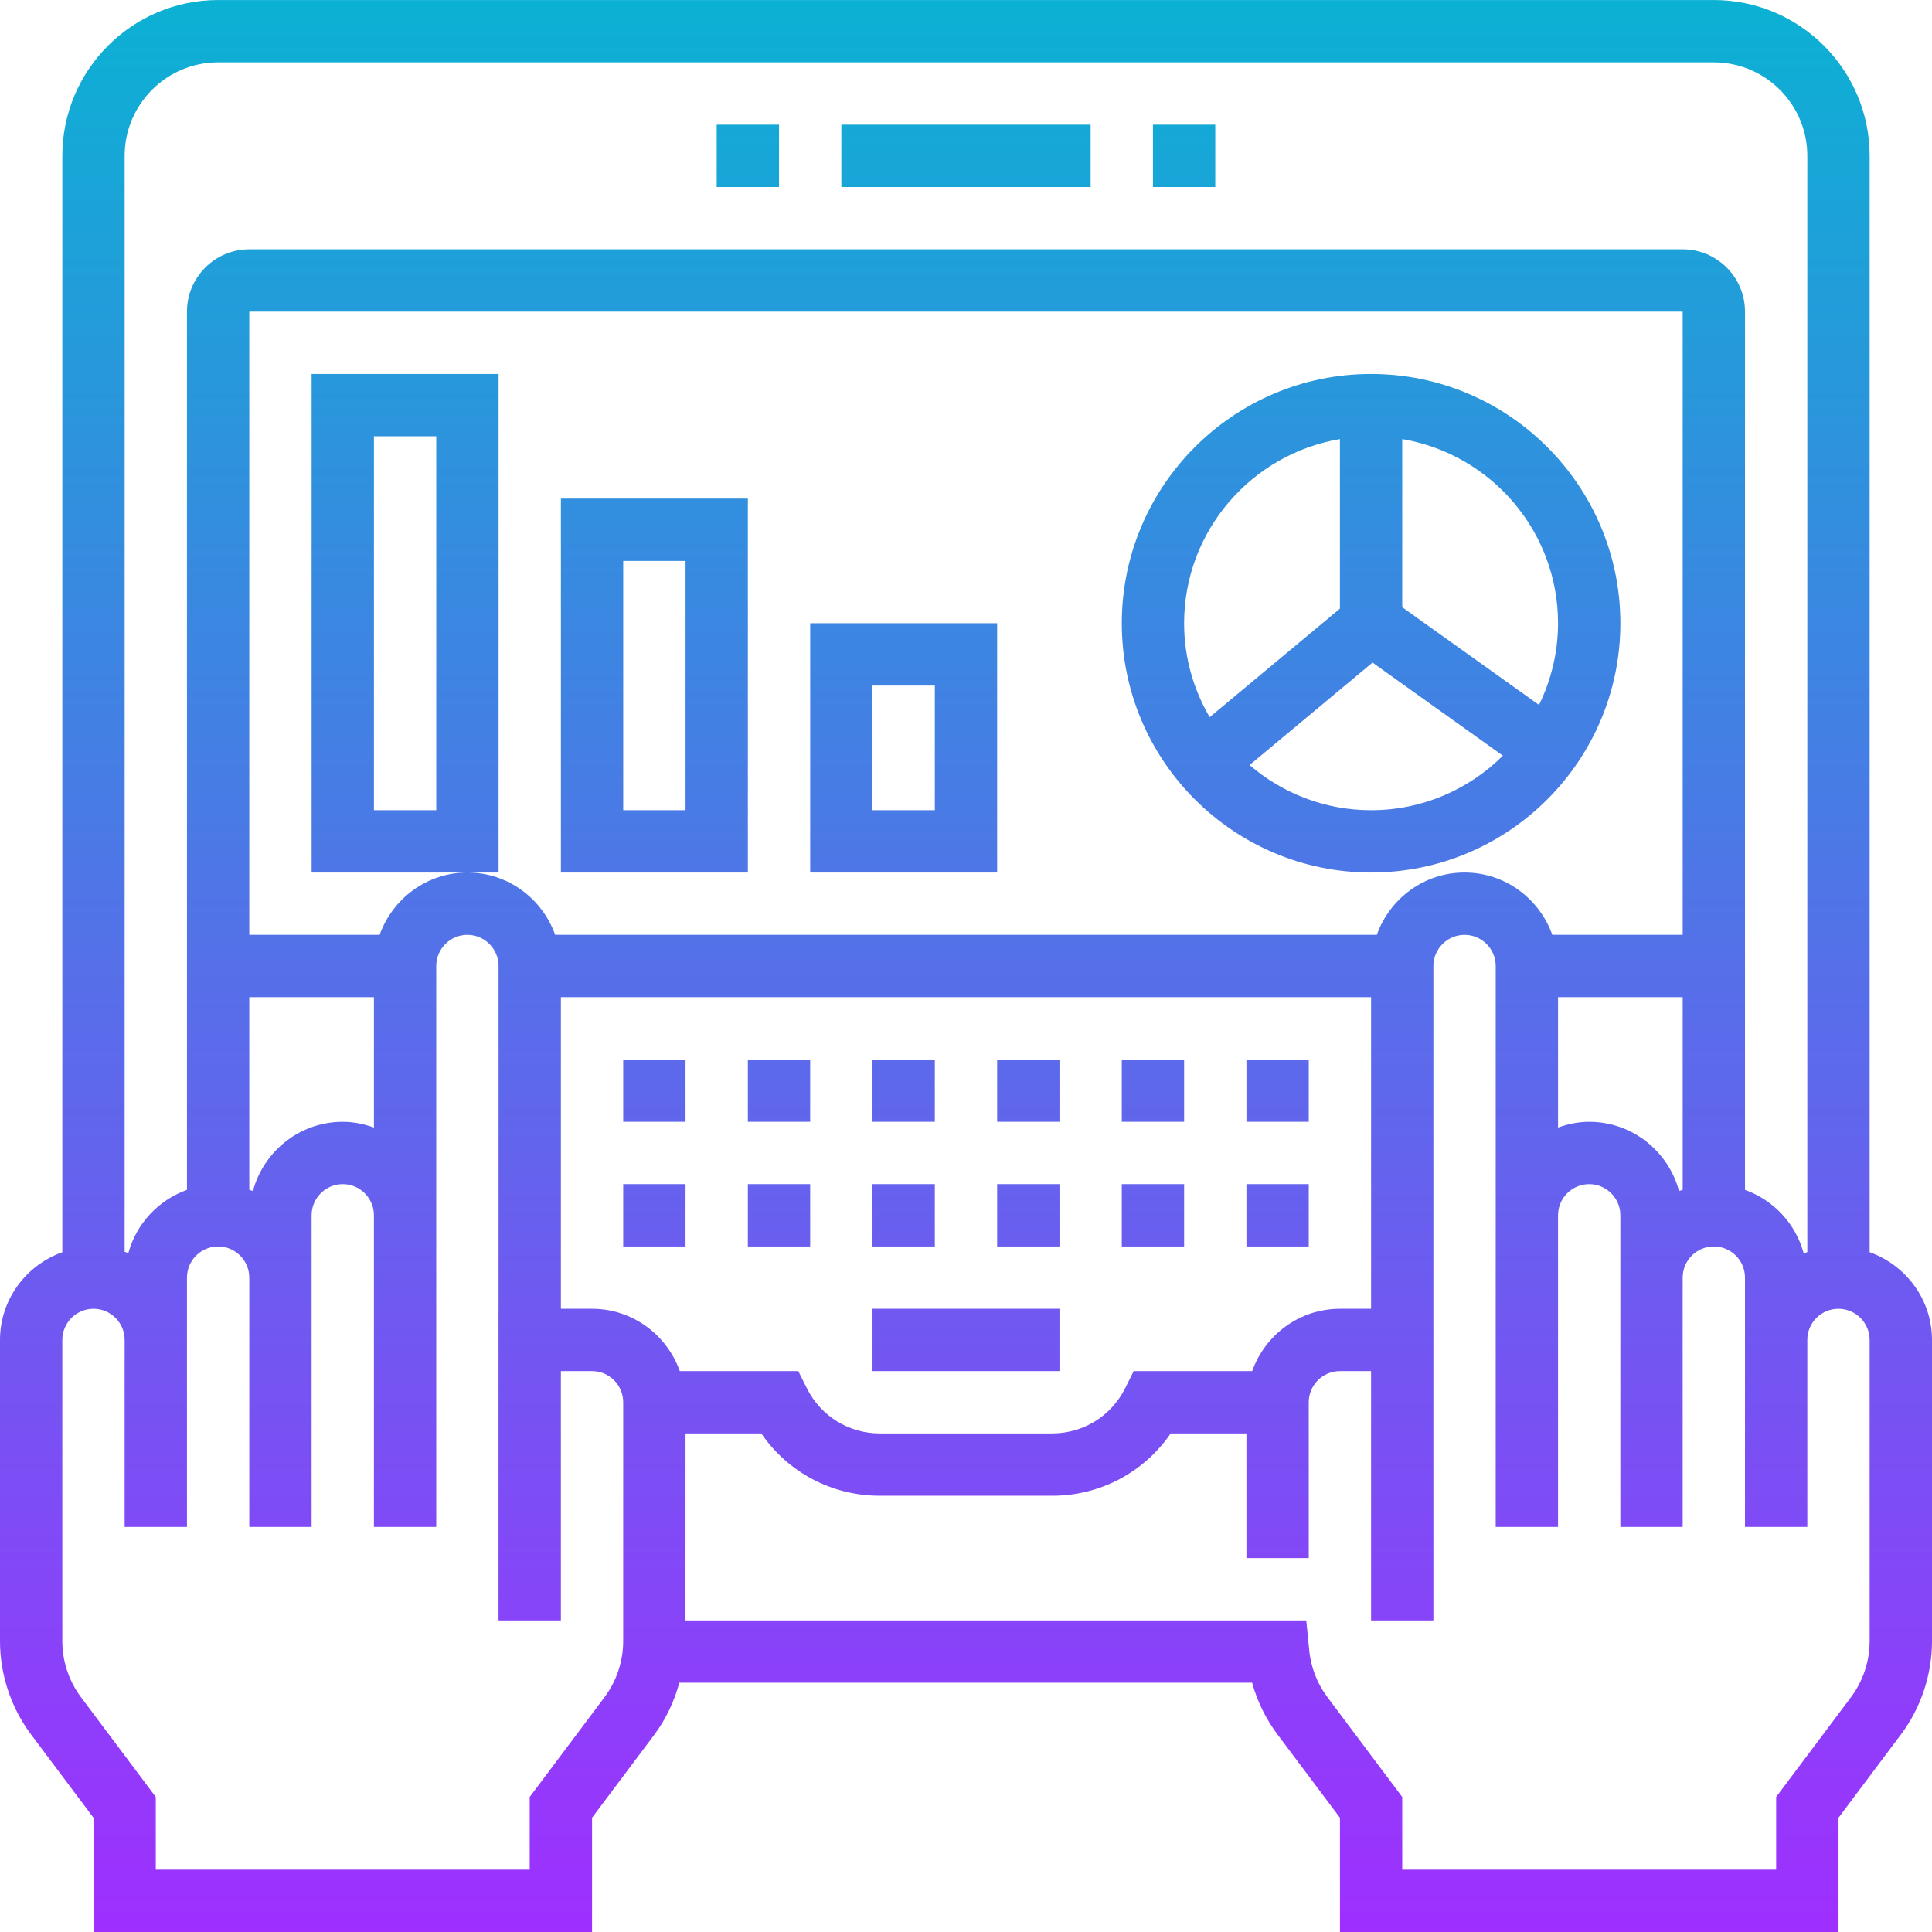
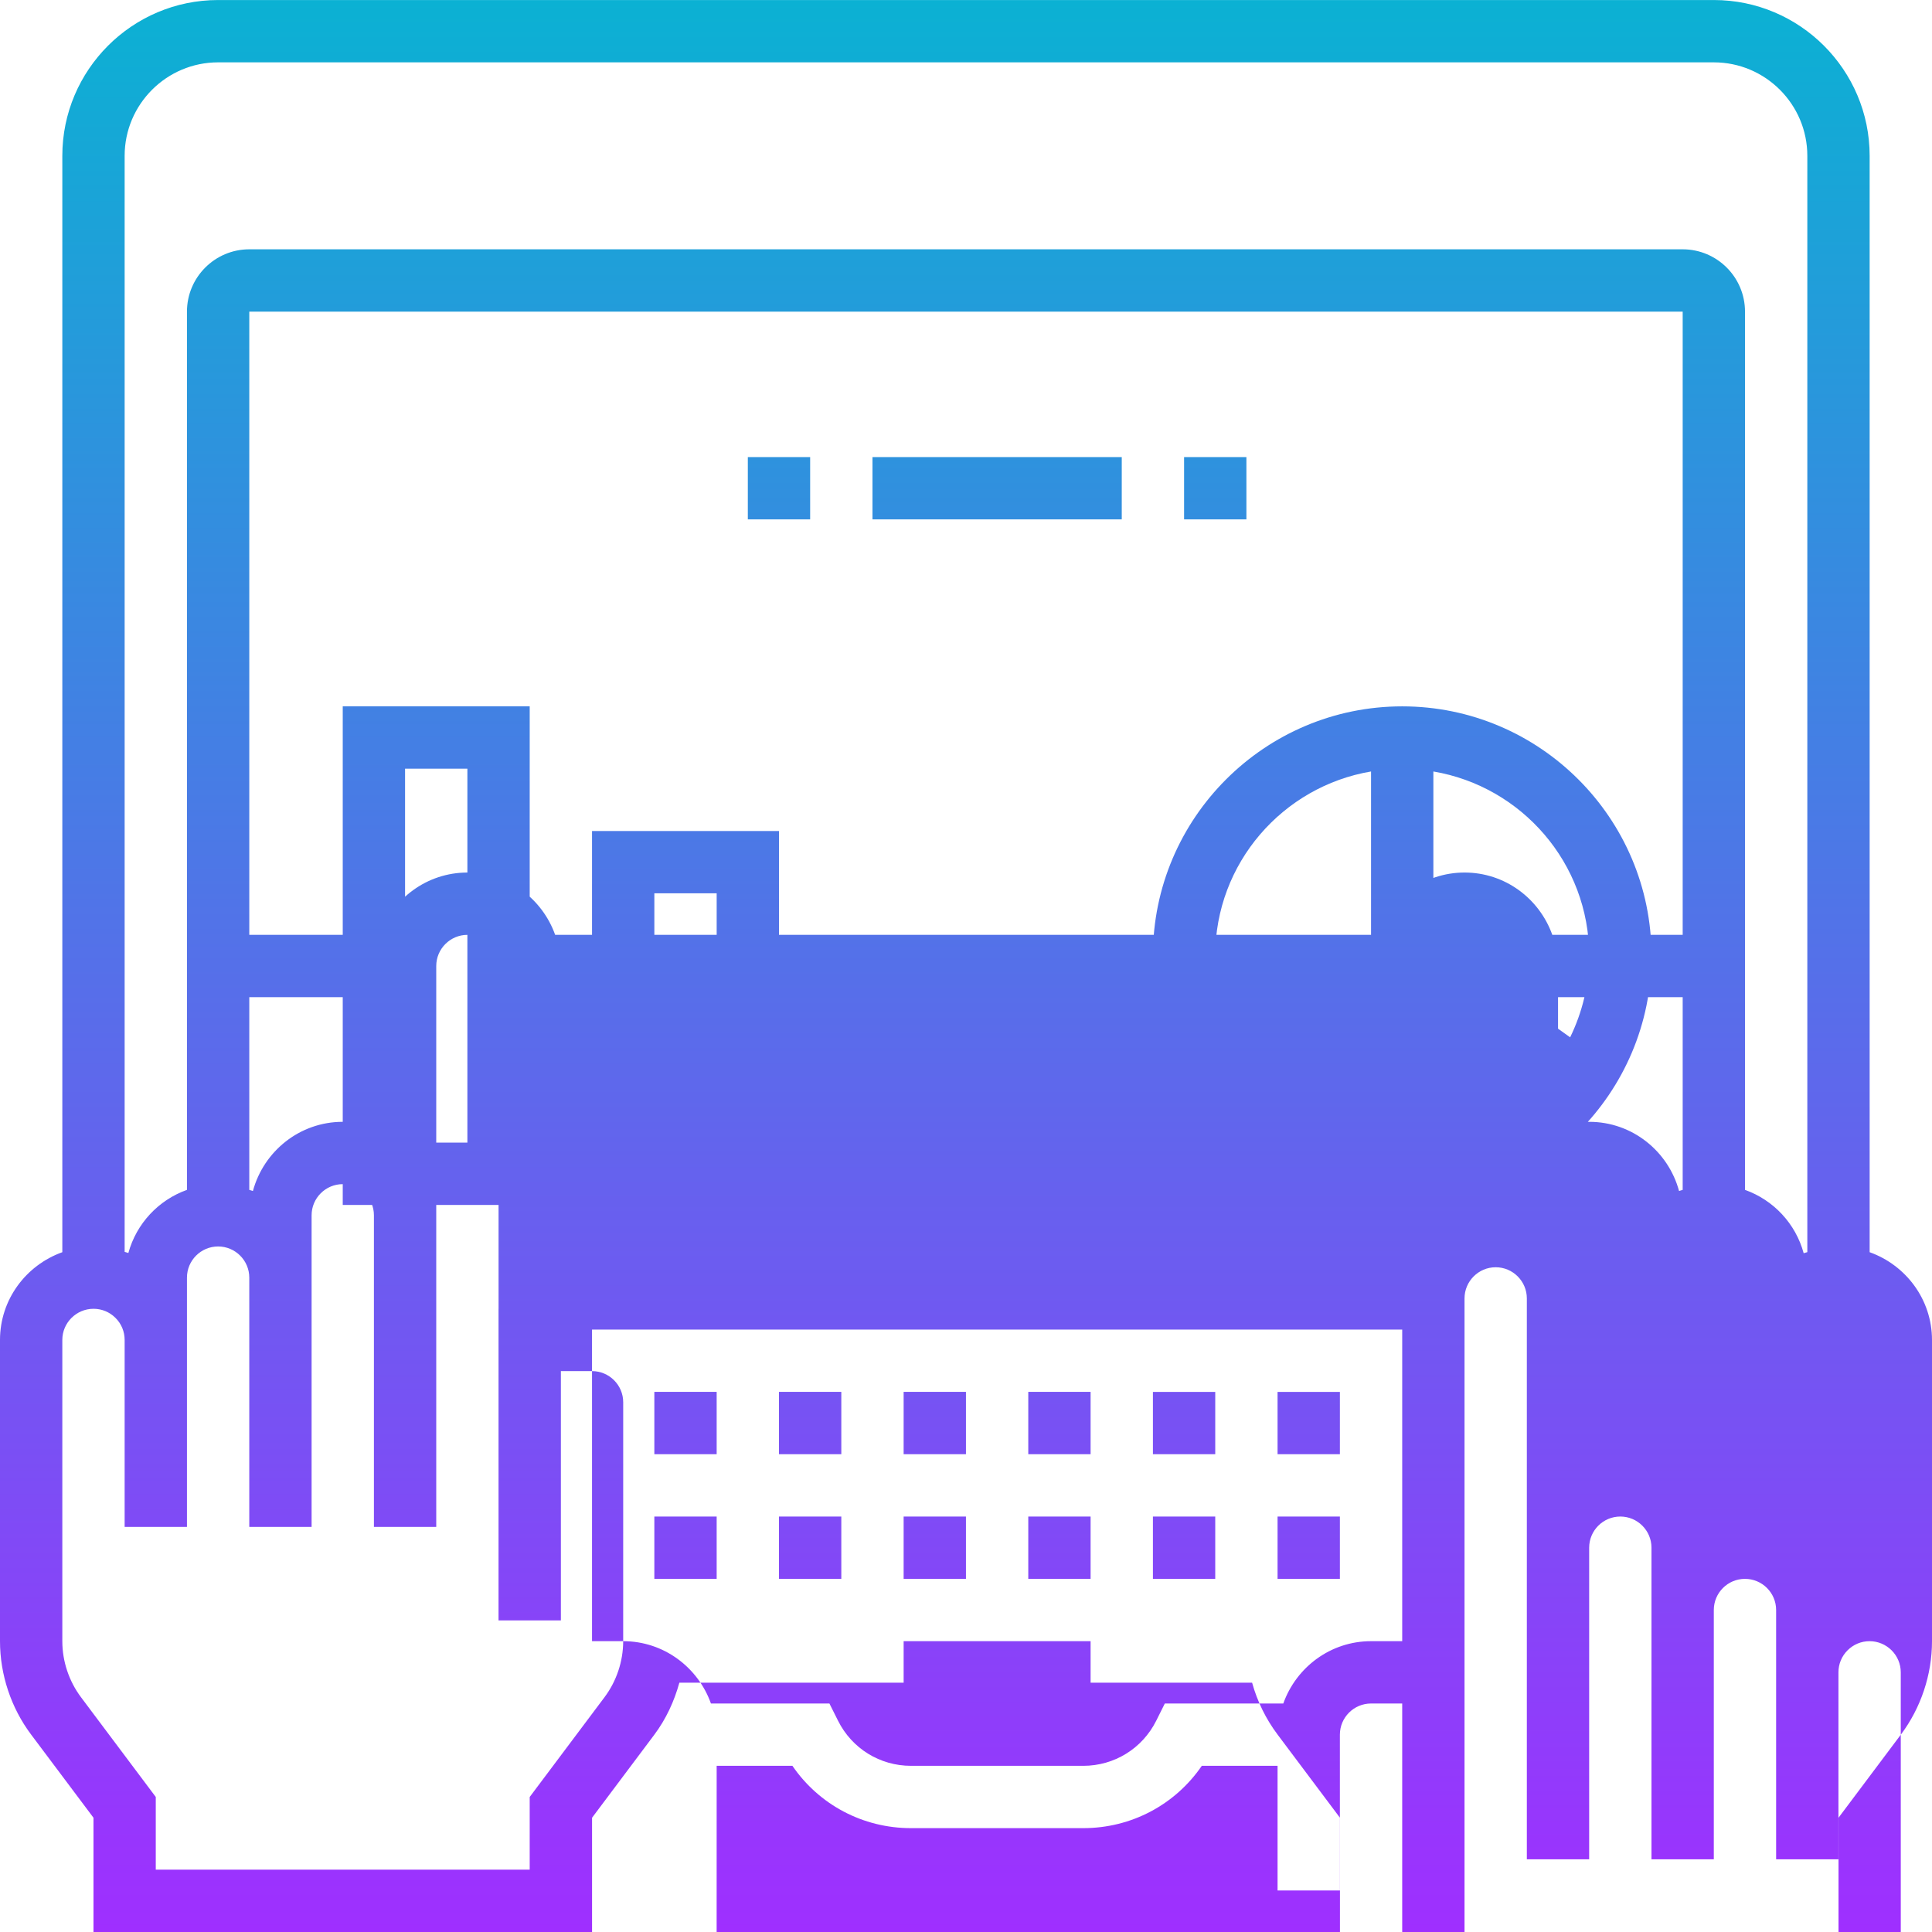
<svg xmlns="http://www.w3.org/2000/svg" height="496pt" viewBox="0 0 496.008 496" width="496pt">
  <linearGradient id="a" gradientUnits="userSpaceOnUse" x1="248" x2="248" y1="496.004" y2=".004">
    <stop offset="0" stop-color="#9f2fff" />
    <stop offset="1" stop-color="#0bb1d3" />
  </linearGradient>
-   <path d="m480 321.477v-281.473c0-22.055-17.945-40-40-40h-384c-22.055 0-40 17.945-40 40v281.473c-9.289 3.32-16 12.121-16 22.527v77.336c0 8.594 2.84 17.121 8 23.992l16 21.336v29.336h128v-29.336l16-21.336c2.984-3.984 5.09-8.543 6.414-13.328h147.043c1.328 4.801 3.535 9.32 6.551 13.328l16 21.336v29.336h128v-29.336l16-21.336c5.16-6.871 8-15.398 8-23.992v-77.336c-.008-10.406-6.719-19.207-16.008-22.527zm-424-305.473h384c13.23 0 24 10.77 24 24v281.457c-.305.109-.633.16-.938.277-2.062-7.59-7.719-13.637-15.062-16.262v-225.473c0-8.824-7.176-16-16-16h-368c-8.824 0-16 7.176-16 16v225.473c-7.328 2.617-12.969 8.648-15.047 16.207-.305-.129-.641-.176-.953-.289v-281.391c0-13.23 10.77-24 24-24zm352 272c-2.816 0-5.488.574-8 1.473v-33.473h32v49.473c-.305.113-.633.168-.93.289-2.758-10.203-12.008-17.762-23.07-17.762zm-54.527-48h-210.945c-3.312-9.289-12.113-16-22.527-16s-19.215 6.711-22.527 16h-33.473v-160h368v160h-33.473c-3.312-9.289-12.113-16-22.527-16s-19.215 6.711-22.527 16zm-288.543 65.762c-.297-.121-.625-.176-.93-.289v-49.473h32v33.473c-2.512-.898-5.184-1.473-8-1.473-11.062 0-20.305 7.559-23.07 17.762zm95.062 115.574c0 5.16-1.703 10.266-4.801 14.398l-19.199 25.602v18.664h-96v-18.664l-19.191-25.602c-3.098-4.133-4.801-9.238-4.801-14.398v-77.336c0-4.406 3.594-7.992 8-8h.008c2.137 0 4.137.832 5.648 2.344 1.512 1.504 2.344 3.512 2.344 5.656v48h16v-64c0-4.414 3.594-8 8-8s8 3.586 8 8v64h16v-80c0-4.414 3.594-8 8-8s8 3.586 8 8v80h16v-144c0-4.406 3.594-8 8-8s8 3.594 8 8v88h-.008v80h16.008v-64h8c4.406 0 8 3.586 8 8zm-7.992-85.336h-8v-80h208v80h-8c-10.414 0-19.215 6.711-22.527 16h-30.418l-2.207 4.426c-3.574 7.133-10.75 11.574-18.734 11.574h-44.227c-7.984 0-15.16-4.441-18.727-11.574l-2.215-4.426h-30.418c-3.312-9.289-12.113-16-22.527-16zm328 85.336c0 5.16-1.703 10.266-4.801 14.398l-19.199 25.602v18.664h-96v-18.664l-19.199-25.609c-2.703-3.598-4.336-7.887-4.711-12.391l-.73-7.336h-159.367l.008-48h19.449c6.832 9.977 18.086 16 30.438 16h44.227c12.352 0 23.605-6.023 30.438-16h19.449v32h16v-40c0-4.414 3.594-8 8-8h8v64h16v-168c0-4.406 3.594-8 8-8s8 3.594 8 8v144h16v-80c0-4.414 3.594-8 8-8s8 3.586 8 8v80h16v-64c0-4.414 3.594-8 8-8s8 3.586 8 8v64h16v-48c0-2.145.832-4.152 2.344-5.656 1.512-1.512 3.512-2.344 5.648-2.344h.008c4.406.008 8 3.594 8 8zm-304-133.336h-16v-16h16zm0 32h-16v-16h16zm32-32h-16v-16h16zm0 32h-16v-16h16zm32-32h-16v-16h16zm0 32h-16v-16h16zm32-32h-16v-16h16zm0 32h-16v-16h16zm0 32h-48v-16h48zm32-64h-16v-16h16zm0 32h-16v-16h16zm32-32h-16v-16h16zm0 32h-16v-16h16zm-56-272h-64v-16h64zm32 0h-16v-16h16zm-112 0h-16v-16h16zm216 112c0-35.289-28.711-64-64-64s-64 28.711-64 64c0 35.289 28.711 64 64 64s64-28.711 64-64zm-16 0c0 7.52-1.793 14.625-4.887 20.969l-35.113-25.082v-43.168c22.664 3.832 40 23.547 40 47.281zm-56-47.281v43.531l-33.434 27.863c-4.152-7.098-6.566-15.32-6.566-24.113 0-23.734 17.336-43.449 40-47.281zm-23.199 83.688 31.574-26.309 33.465 23.902c-8.688 8.648-20.648 14-33.84 14-11.91 0-22.801-4.383-31.199-11.594zm-192.801-100.406h-48v128h48zm-16 112h-16v-96h16zm32 16h48v-96h-48zm16-80h16v64h-16zm48 80h48v-64h-48zm16-48h16v32h-16zm0 0" fill="url(#a)" />
+   <path d="m480 321.477v-281.473c0-22.055-17.945-40-40-40h-384c-22.055 0-40 17.945-40 40v281.473c-9.289 3.32-16 12.121-16 22.527v77.336c0 8.594 2.84 17.121 8 23.992l16 21.336v29.336h128v-29.336l16-21.336c2.984-3.984 5.09-8.543 6.414-13.328h147.043c1.328 4.801 3.535 9.32 6.551 13.328l16 21.336v29.336h128v-29.336l16-21.336c5.16-6.871 8-15.398 8-23.992v-77.336c-.008-10.406-6.719-19.207-16.008-22.527zm-424-305.473h384c13.23 0 24 10.77 24 24v281.457c-.305.109-.633.16-.938.277-2.062-7.59-7.719-13.637-15.062-16.262v-225.473c0-8.824-7.176-16-16-16h-368c-8.824 0-16 7.176-16 16v225.473c-7.328 2.617-12.969 8.648-15.047 16.207-.305-.129-.641-.176-.953-.289v-281.391c0-13.23 10.77-24 24-24zm352 272c-2.816 0-5.488.574-8 1.473v-33.473h32v49.473c-.305.113-.633.168-.93.289-2.758-10.203-12.008-17.762-23.07-17.762zm-54.527-48h-210.945c-3.312-9.289-12.113-16-22.527-16s-19.215 6.711-22.527 16h-33.473v-160h368v160h-33.473c-3.312-9.289-12.113-16-22.527-16s-19.215 6.711-22.527 16zm-288.543 65.762c-.297-.121-.625-.176-.93-.289v-49.473h32v33.473c-2.512-.898-5.184-1.473-8-1.473-11.062 0-20.305 7.559-23.07 17.762zm95.062 115.574c0 5.16-1.703 10.266-4.801 14.398l-19.199 25.602v18.664h-96v-18.664l-19.191-25.602c-3.098-4.133-4.801-9.238-4.801-14.398v-77.336c0-4.406 3.594-7.992 8-8h.008c2.137 0 4.137.832 5.648 2.344 1.512 1.504 2.344 3.512 2.344 5.656v48h16v-64c0-4.414 3.594-8 8-8s8 3.586 8 8v64h16v-80c0-4.414 3.594-8 8-8s8 3.586 8 8v80h16v-144c0-4.406 3.594-8 8-8s8 3.594 8 8v88h-.008v80h16.008v-64h8c4.406 0 8 3.586 8 8zh-8v-80h208v80h-8c-10.414 0-19.215 6.711-22.527 16h-30.418l-2.207 4.426c-3.574 7.133-10.75 11.574-18.734 11.574h-44.227c-7.984 0-15.16-4.441-18.727-11.574l-2.215-4.426h-30.418c-3.312-9.289-12.113-16-22.527-16zm328 85.336c0 5.16-1.703 10.266-4.801 14.398l-19.199 25.602v18.664h-96v-18.664l-19.199-25.609c-2.703-3.598-4.336-7.887-4.711-12.391l-.73-7.336h-159.367l.008-48h19.449c6.832 9.977 18.086 16 30.438 16h44.227c12.352 0 23.605-6.023 30.438-16h19.449v32h16v-40c0-4.414 3.594-8 8-8h8v64h16v-168c0-4.406 3.594-8 8-8s8 3.594 8 8v144h16v-80c0-4.414 3.594-8 8-8s8 3.586 8 8v80h16v-64c0-4.414 3.594-8 8-8s8 3.586 8 8v64h16v-48c0-2.145.832-4.152 2.344-5.656 1.512-1.512 3.512-2.344 5.648-2.344h.008c4.406.008 8 3.594 8 8zm-304-133.336h-16v-16h16zm0 32h-16v-16h16zm32-32h-16v-16h16zm0 32h-16v-16h16zm32-32h-16v-16h16zm0 32h-16v-16h16zm32-32h-16v-16h16zm0 32h-16v-16h16zm0 32h-48v-16h48zm32-64h-16v-16h16zm0 32h-16v-16h16zm32-32h-16v-16h16zm0 32h-16v-16h16zm-56-272h-64v-16h64zm32 0h-16v-16h16zm-112 0h-16v-16h16zm216 112c0-35.289-28.711-64-64-64s-64 28.711-64 64c0 35.289 28.711 64 64 64s64-28.711 64-64zm-16 0c0 7.52-1.793 14.625-4.887 20.969l-35.113-25.082v-43.168c22.664 3.832 40 23.547 40 47.281zm-56-47.281v43.531l-33.434 27.863c-4.152-7.098-6.566-15.32-6.566-24.113 0-23.734 17.336-43.449 40-47.281zm-23.199 83.688 31.574-26.309 33.465 23.902c-8.688 8.648-20.648 14-33.84 14-11.91 0-22.801-4.383-31.199-11.594zm-192.801-100.406h-48v128h48zm-16 112h-16v-96h16zm32 16h48v-96h-48zm16-80h16v64h-16zm48 80h48v-64h-48zm16-48h16v32h-16zm0 0" fill="url(#a)" />
</svg>